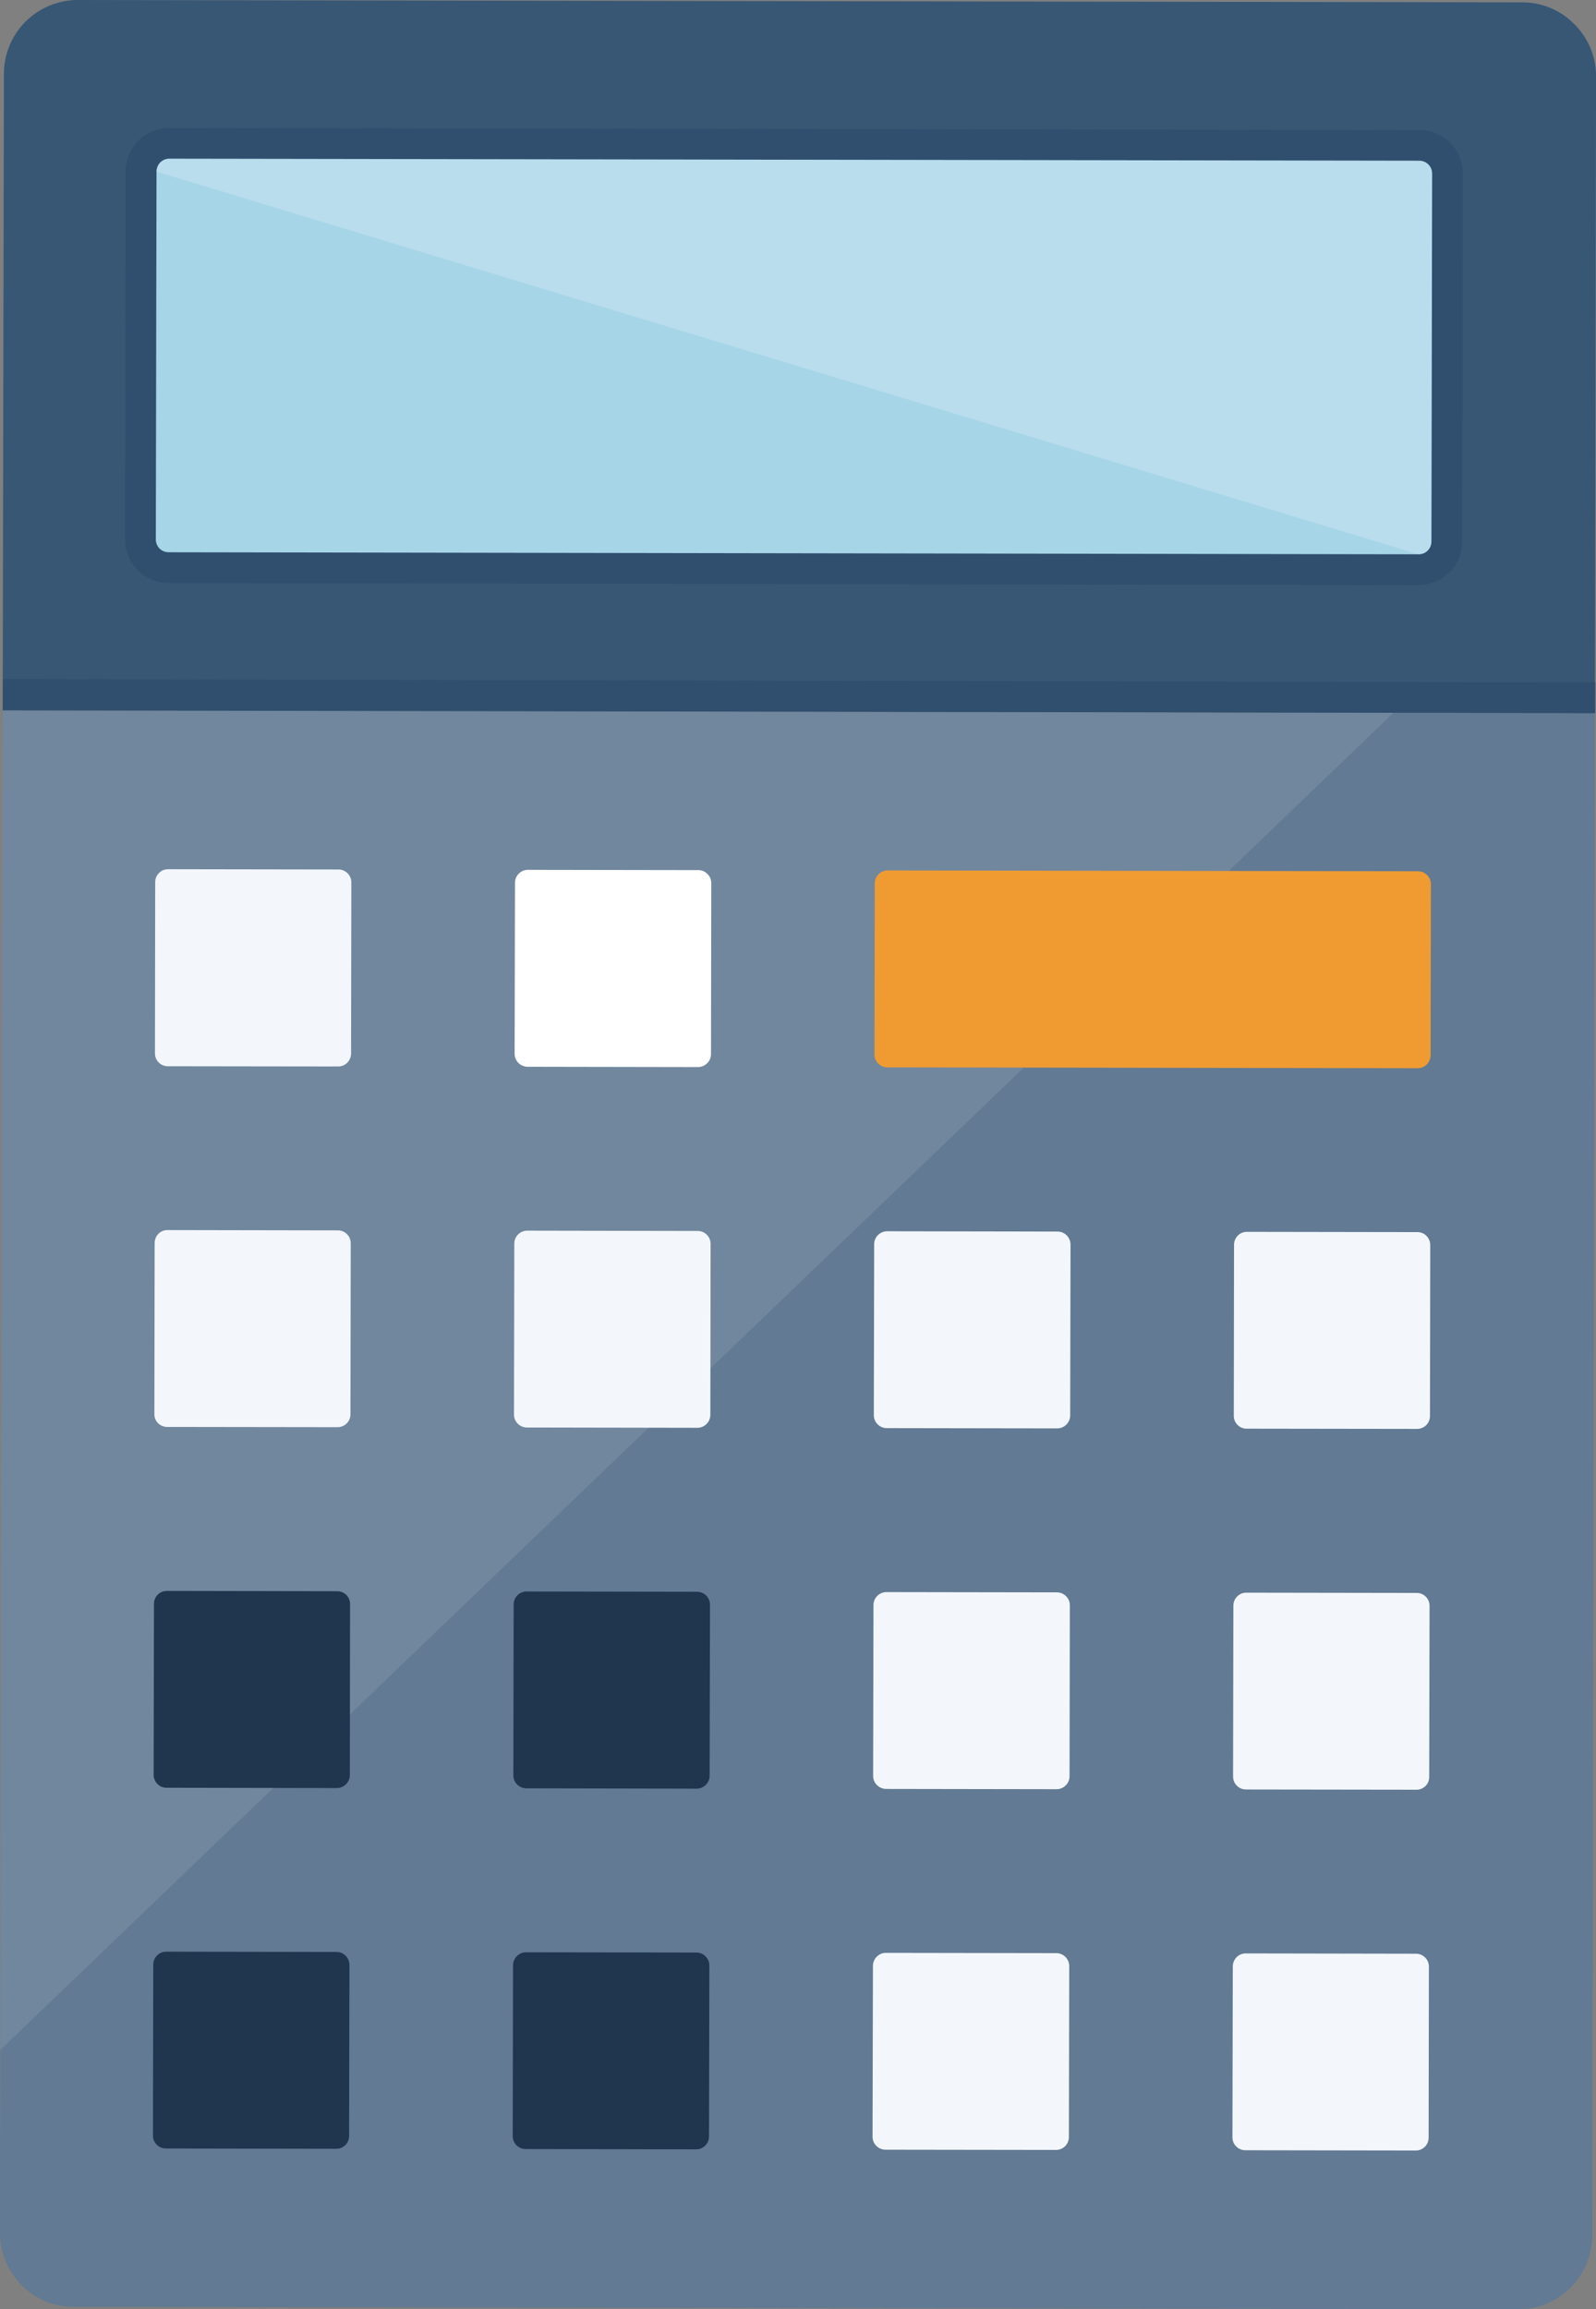
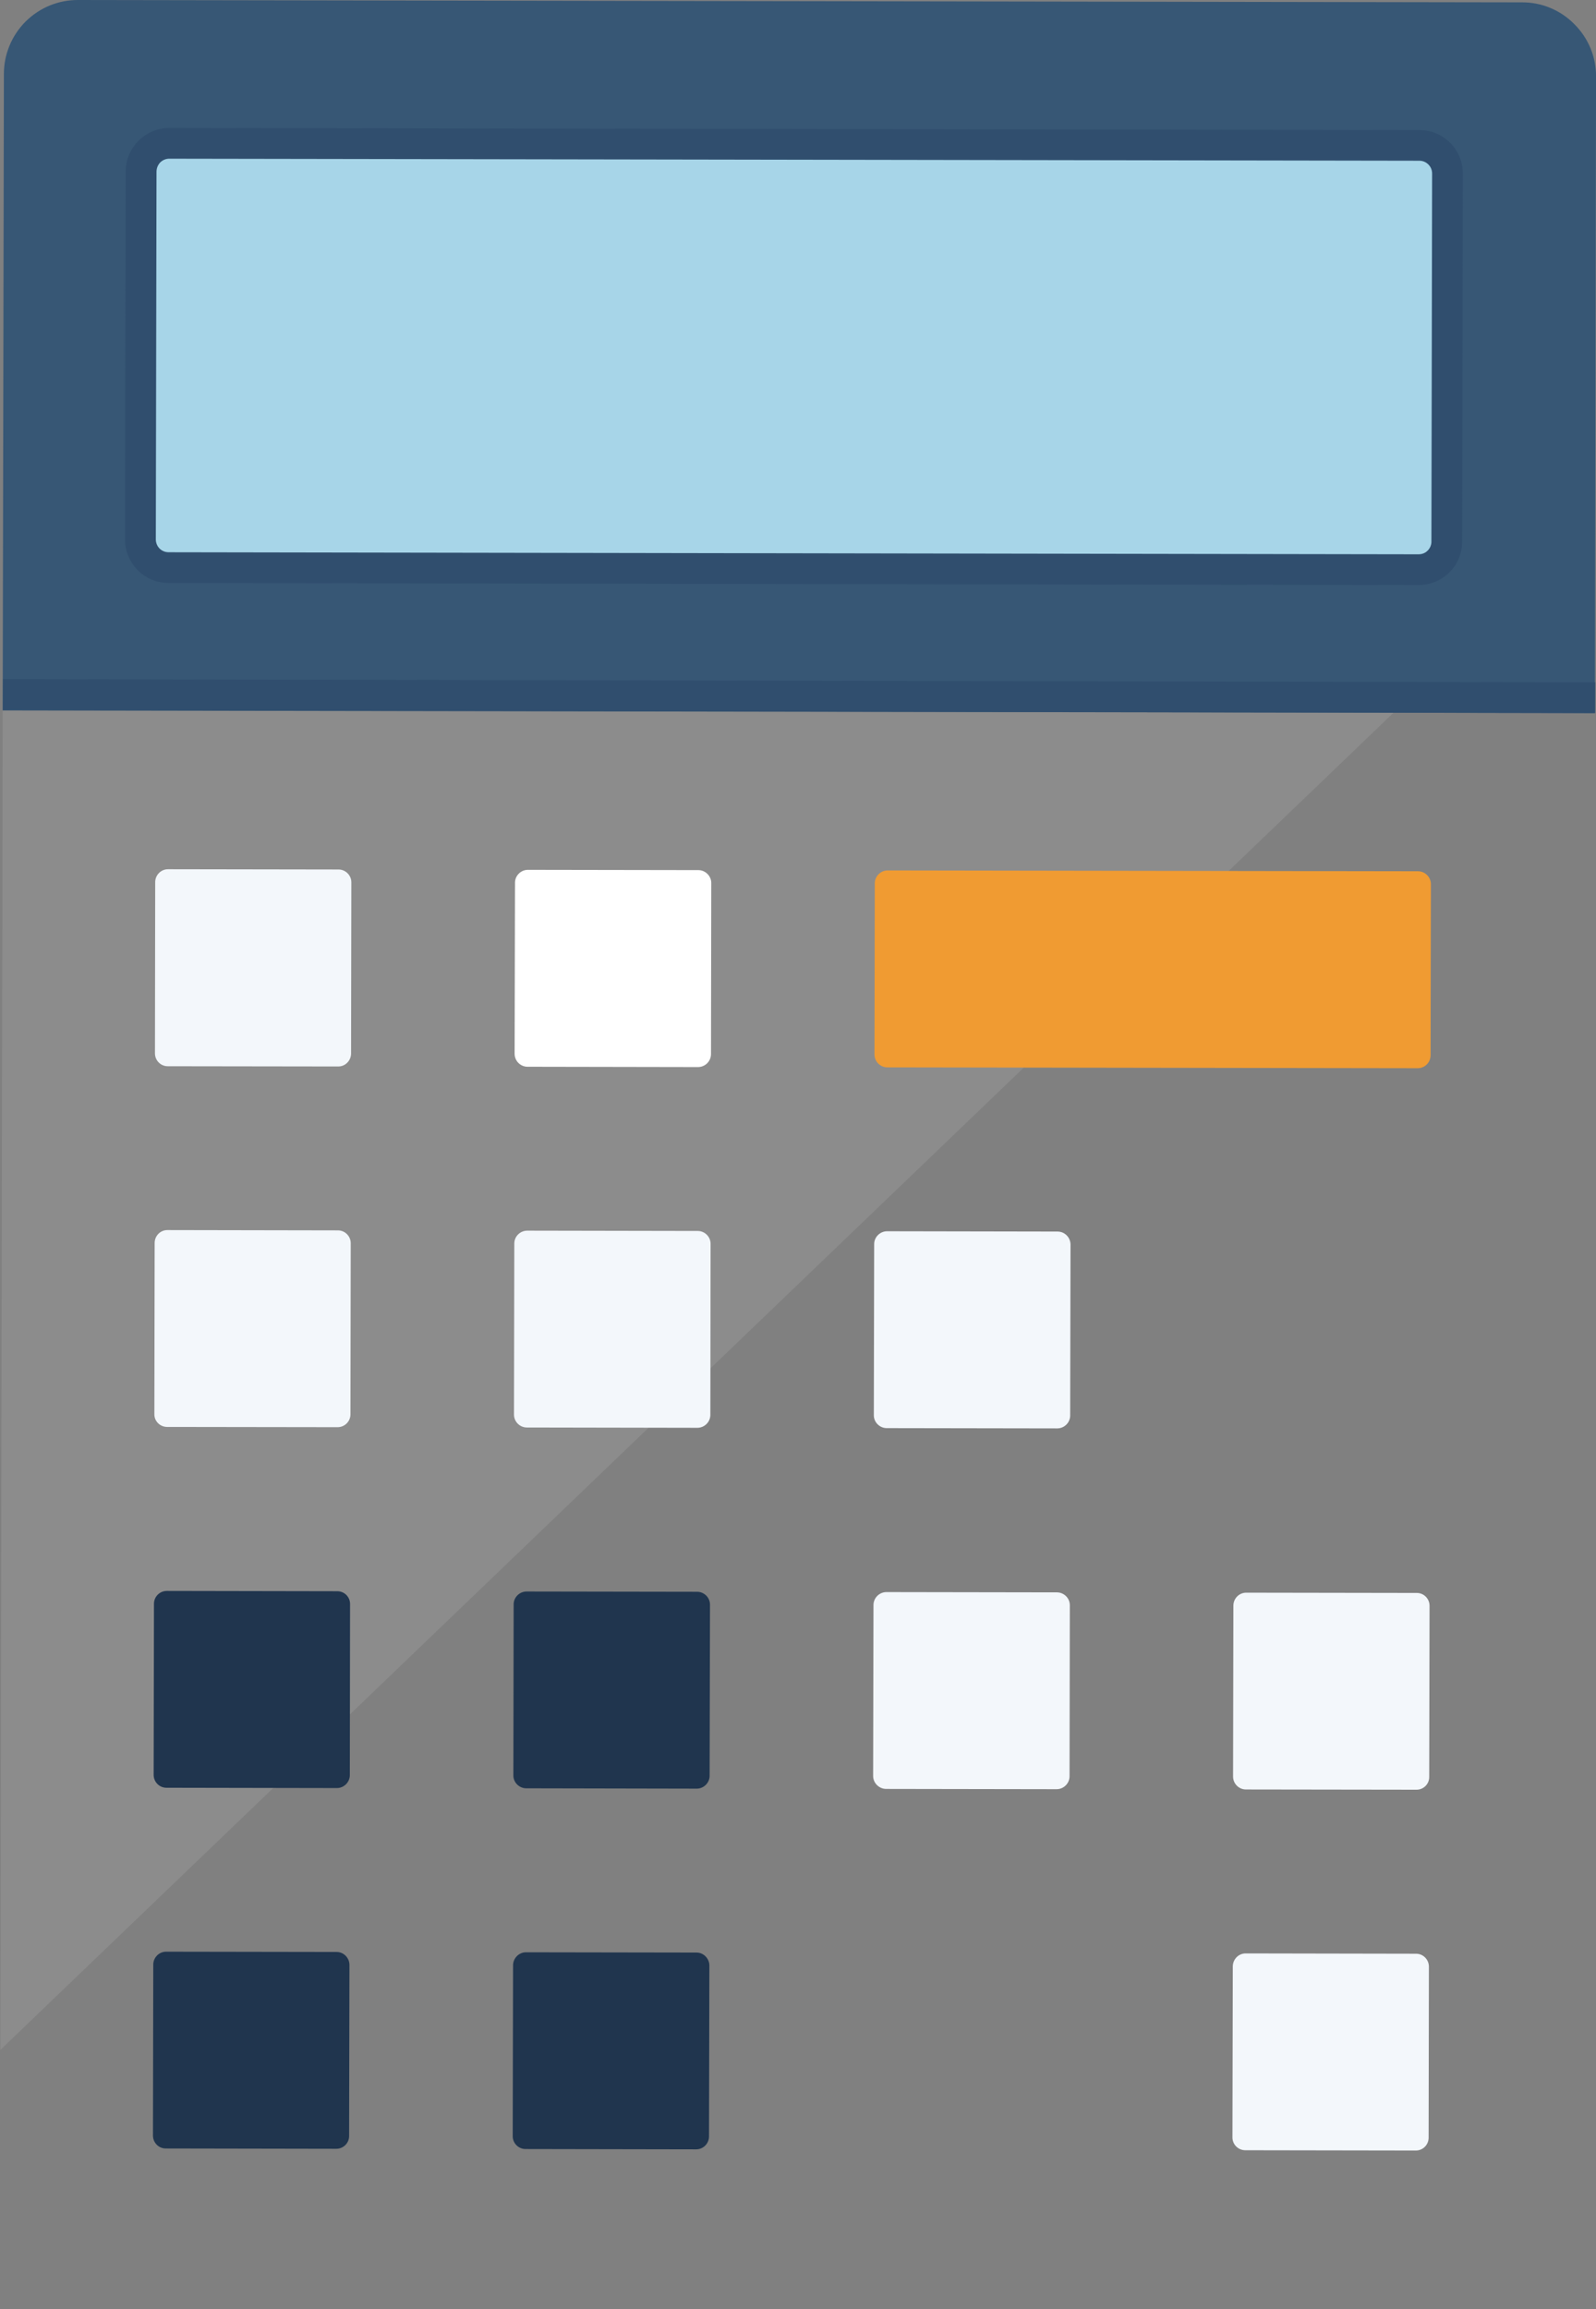
<svg xmlns="http://www.w3.org/2000/svg" version="1.1" id="Layer_1" width="46.275" height="66.92" viewBox="0 0 46.275 66.92" overflow="visible" enable-background="new 0 0 46.275 66.92" xml:space="preserve">
  <rect x="0" y="0" width="46.275" height="66.92" fill="#808080" stroke="none" />
-   <path fill="#627A93" d="M0.078,20.589l46.164,0.076l-0.076,44.118c-0.003,0.546-0.211,1.096-0.632,1.514  c-0.42,0.417-0.964,0.623-1.511,0.623L2.135,66.851c-0.544,0.001-1.091-0.208-1.508-0.628C0.21,65.805,0,65.254,0,64.707  L0.078,20.589z" />
  <polygon opacity="0.1" fill="#FFFFFF" points="40.404,20.655 0.078,20.589 0.011,59.405 " />
  <path fill="#F09B32" d="M25.355,30.555c-0.002,0.208,0.169,0.376,0.372,0.377l15.378,0.024c0.207,0.001,0.373-0.167,0.374-0.375  l0.009-4.959c0-0.202-0.168-0.372-0.371-0.373l-15.379-0.024c-0.204-0.001-0.373,0.168-0.374,0.372L25.355,30.555z" />
  <path fill="#FFFFFF" d="M14.921,30.538c0,0.208,0.17,0.376,0.375,0.376l4.944,0.009c0.205-0.001,0.374-0.167,0.375-0.375l0.008-4.96  c0-0.202-0.171-0.372-0.373-0.372l-4.943-0.008c-0.205-0.001-0.374,0.168-0.375,0.371L14.921,30.538z" />
  <path fill="#F3F7FB" d="M4.493,30.521c-0.002,0.209,0.164,0.377,0.369,0.378l4.947,0.007c0.202,0,0.368-0.167,0.37-0.375  l0.008-4.959c0.002-0.202-0.164-0.373-0.368-0.374L4.873,25.19c-0.207-0.001-0.372,0.169-0.373,0.372L4.493,30.521z" />
-   <path fill="#F3F7FB" d="M35.773,41.029c-0.001,0.205,0.164,0.373,0.369,0.373l4.945,0.007c0.207,0,0.373-0.165,0.374-0.37  l0.008-4.958c-0.001-0.206-0.163-0.374-0.371-0.375l-4.946-0.008c-0.205-0.001-0.371,0.166-0.372,0.374L35.773,41.029z" />
  <path fill="#F3F7FB" d="M25.336,41.014c-0.001,0.203,0.17,0.371,0.371,0.372l4.947,0.008c0.205,0,0.374-0.167,0.375-0.371  l0.01-4.958c-0.002-0.207-0.17-0.375-0.374-0.375l-4.944-0.009c-0.205,0.001-0.376,0.168-0.375,0.375L25.336,41.014z" />
  <path fill="#F3F7FB" d="M14.903,40.996c0,0.204,0.168,0.372,0.374,0.372l4.945,0.009c0.203-0.001,0.373-0.167,0.374-0.372  l0.007-4.957c0.001-0.207-0.167-0.374-0.371-0.375l-4.944-0.009c-0.207,0-0.377,0.167-0.376,0.374L14.903,40.996z" />
  <path fill="#F3F7FB" d="M4.476,40.979c-0.005,0.205,0.162,0.371,0.367,0.373l4.948,0.007c0.203-0.001,0.37-0.166,0.37-0.371  l0.008-4.958c0.001-0.206-0.167-0.374-0.369-0.374l-4.945-0.009c-0.207-0.001-0.37,0.167-0.371,0.374L4.476,40.979z" />
  <path fill="#F3F7FB" d="M35.752,51.484c0,0.205,0.167,0.374,0.373,0.374l4.945,0.007c0.205,0.001,0.372-0.166,0.369-0.371  l0.01-4.957c0-0.206-0.163-0.374-0.369-0.374l-4.945-0.008c-0.205-0.001-0.371,0.165-0.374,0.372L35.752,51.484z" />
  <path fill="#F3F7FB" d="M25.316,51.468c0,0.205,0.173,0.373,0.377,0.374l4.941,0.008c0.207,0,0.376-0.168,0.377-0.373l0.008-4.958  c0.001-0.204-0.168-0.372-0.374-0.373l-4.944-0.008c-0.205,0.001-0.373,0.166-0.375,0.372L25.316,51.468z" />
  <path fill="#20354E" d="M14.885,51.45c-0.002,0.205,0.168,0.374,0.374,0.374l4.944,0.01c0.204-0.001,0.373-0.17,0.372-0.375  l0.011-4.957c0-0.206-0.169-0.372-0.373-0.373l-4.945-0.008c-0.204,0-0.375,0.167-0.375,0.372L14.885,51.45z" />
  <path fill="#F3F7FB" d="M35.734,61.94c-0.002,0.205,0.166,0.372,0.371,0.373l4.945,0.008c0.207,0.001,0.372-0.166,0.372-0.372  l0.008-4.955c0.001-0.205-0.165-0.376-0.37-0.376l-4.944-0.009c-0.207,0-0.37,0.171-0.372,0.376L35.734,61.94z" />
-   <path fill="#F3F7FB" d="M25.299,61.923c0,0.207,0.17,0.373,0.375,0.374l4.943,0.007c0.207,0.001,0.374-0.165,0.375-0.371l0.01-4.956  c0-0.204-0.167-0.376-0.373-0.376l-4.943-0.008c-0.206-0.001-0.376,0.171-0.375,0.375L25.299,61.923z" />
  <path fill="#20354E" d="M14.866,61.906c-0.001,0.206,0.17,0.374,0.375,0.372l4.943,0.009c0.204,0.001,0.373-0.166,0.373-0.372  l0.011-4.955c-0.001-0.204-0.169-0.376-0.372-0.376l-4.944-0.008c-0.205-0.001-0.374,0.171-0.376,0.375L14.866,61.906z" />
  <path fill="#20354E" d="M4.435,61.89c0.002,0.206,0.168,0.373,0.372,0.372l4.946,0.009c0.203-0.001,0.371-0.166,0.369-0.372  l0.01-4.955c0-0.205-0.166-0.376-0.369-0.377l-4.946-0.008c-0.206-0.001-0.373,0.171-0.373,0.375L4.435,61.89z" />
  <path fill="#20354E" d="M4.455,51.434c0,0.205,0.163,0.374,0.371,0.374l4.943,0.009c0.205-0.001,0.373-0.169,0.374-0.374  l0.007-4.957c0.002-0.206-0.164-0.373-0.369-0.373l-4.945-0.009c-0.206,0.001-0.372,0.167-0.372,0.373L4.455,51.434z" />
  <path fill="#375775" d="M0.113,2.141c0-0.55,0.212-1.096,0.627-1.515C1.163,0.208,1.708,0,2.252,0l41.889,0.068  c0.545,0,1.092,0.212,1.506,0.632c0.42,0.418,0.631,0.966,0.629,1.515l-0.033,18.45L0.078,20.589L0.113,2.141z" />
  <path fill="#304E6E" d="M41.13,16.954c0.338,0,0.655-0.13,0.896-0.369s0.367-0.554,0.369-0.893l0.02-10.658  c-0.002-0.338-0.131-0.657-0.367-0.895c-0.238-0.236-0.556-0.37-0.892-0.37L4.909,3.708c-0.337,0-0.655,0.134-0.895,0.374  c-0.235,0.233-0.369,0.552-0.37,0.889L3.625,15.63c0,0.339,0.133,0.653,0.369,0.895c0.234,0.236,0.553,0.37,0.893,0.37L41.13,16.954  z" />
  <path fill="#A7D5E8" d="M41.154,4.658c0.095,0,0.189,0.037,0.26,0.108c0.076,0.074,0.11,0.172,0.109,0.266l-0.02,10.658  c0.002,0.094-0.034,0.192-0.109,0.266c-0.07,0.073-0.166,0.107-0.264,0.107l-36.24-0.059c-0.097,0-0.19-0.035-0.265-0.109  c-0.071-0.072-0.108-0.171-0.107-0.264L4.538,4.973c0.001-0.094,0.036-0.191,0.107-0.265c0.074-0.073,0.168-0.109,0.264-0.109  L41.154,4.658z" />
-   <path opacity="0.2" fill="#FFFFFF" d="M41.154,4.658c0.095,0,0.189,0.037,0.26,0.108c0.076,0.074,0.11,0.172,0.109,0.266  l-0.02,10.658c0.002,0.094-0.034,0.192-0.109,0.266c-0.07,0.073-0.166,0.107-0.264,0.107L4.538,4.973  c0.001-0.094,0.036-0.191,0.107-0.265c0.074-0.073,0.168-0.109,0.264-0.109L41.154,4.658z" />
  <rect x="0.08" y="19.734" transform="matrix(-1 -0.002 0.002 -1 46.29 40.4)" fill="#304E6E" width="46.164" height="0.893" />
</svg>